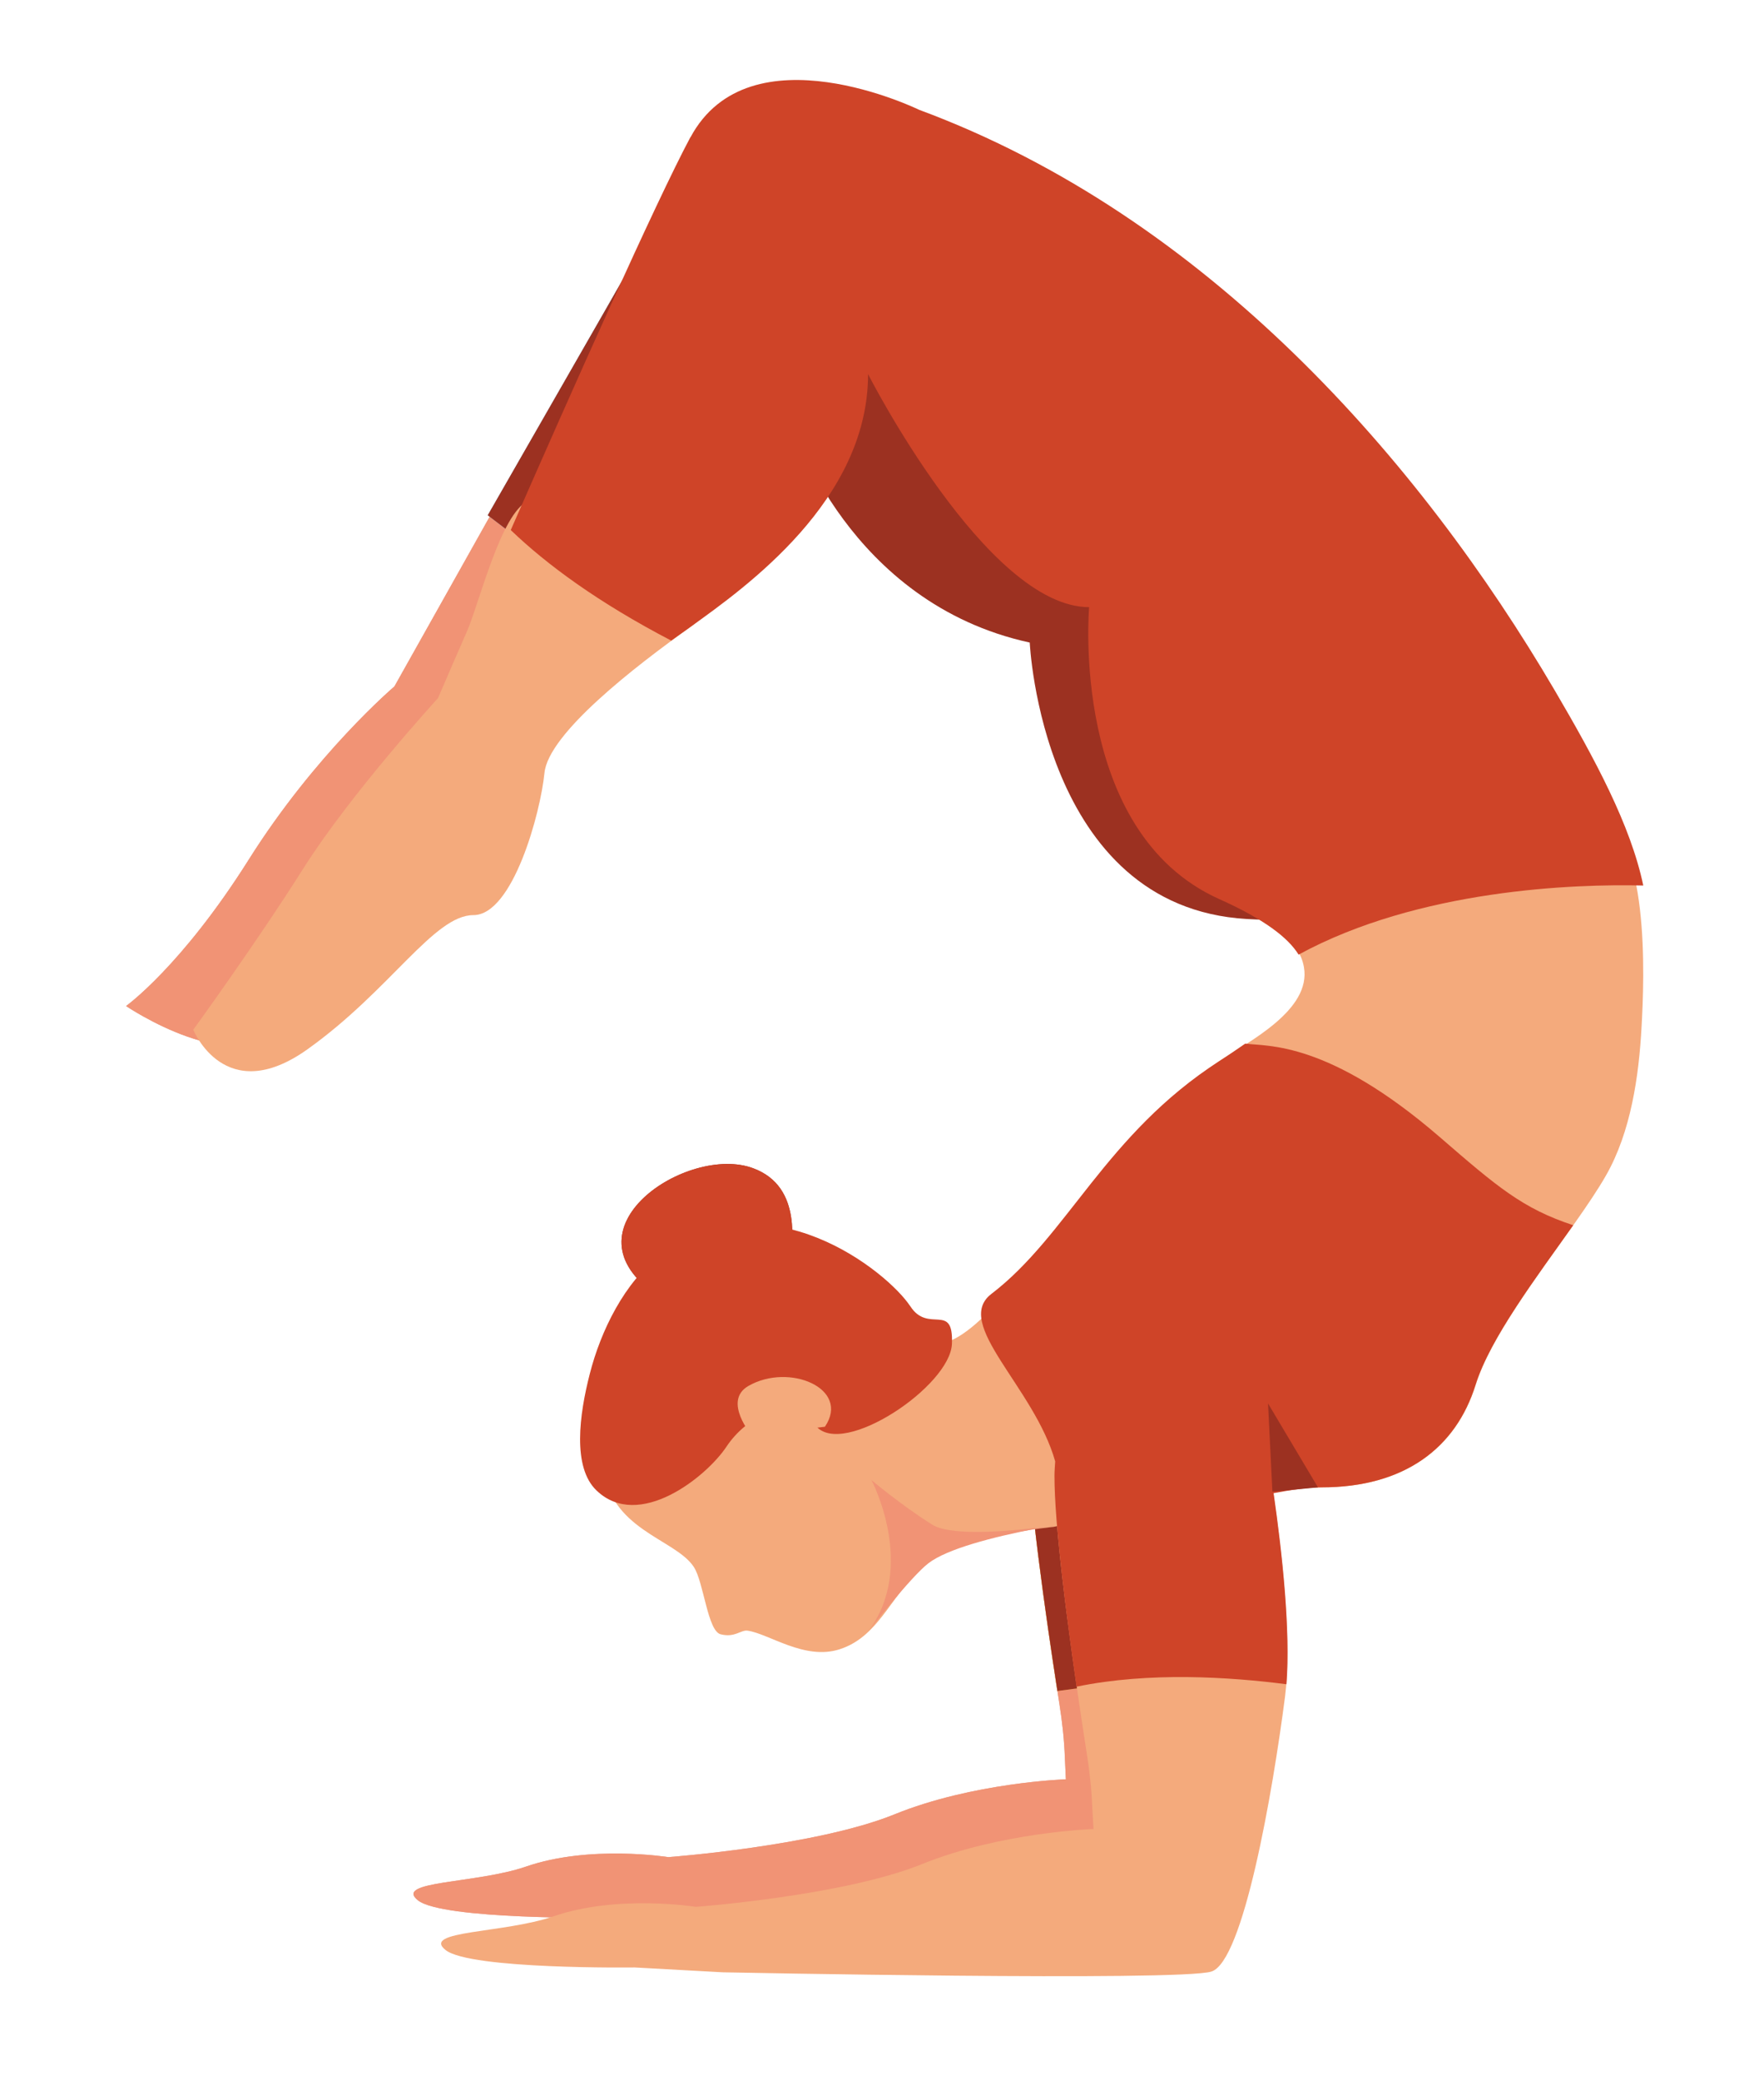
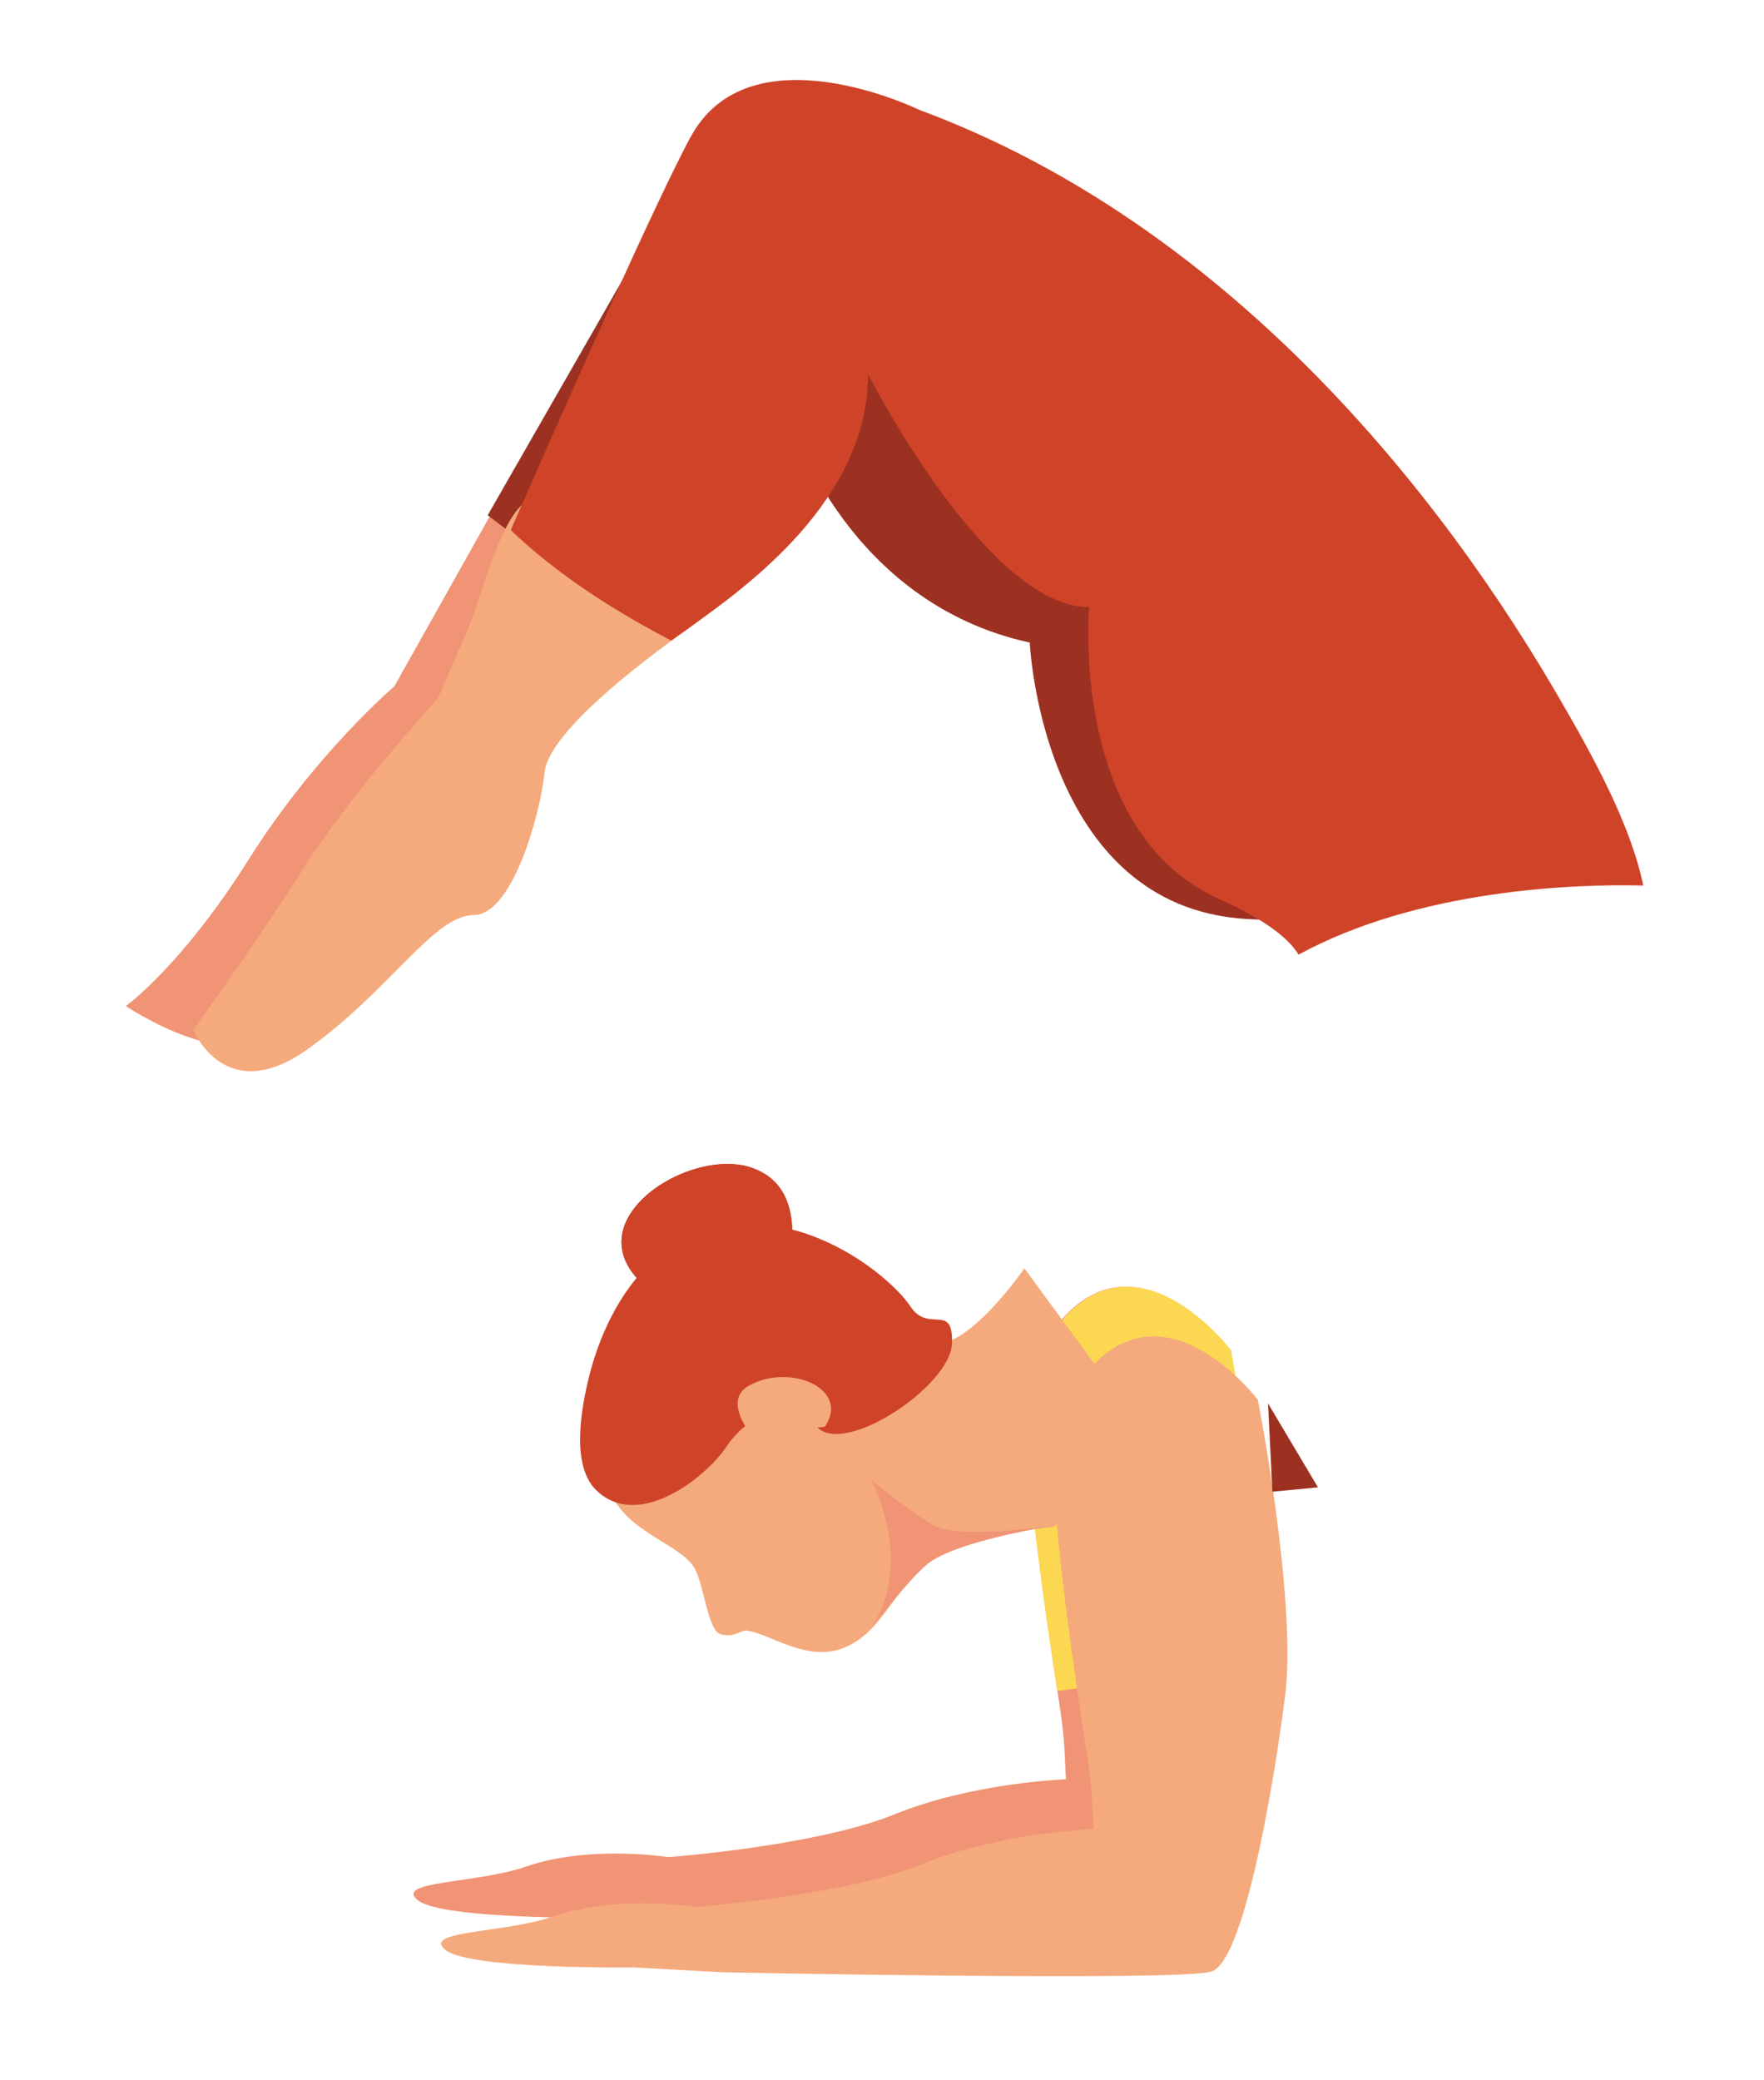
<svg xmlns="http://www.w3.org/2000/svg" id="Layer_1" version="1.1" viewBox="0 0 72.77 85.79">
  <defs>
    <style>
      .st0 {
        fill: #fcd852;
      }

      .st1 {
        fill: #9c3121;
      }

      .st2 {
        fill: #e1a190;
      }

      .st3 {
        fill: #cf4428;
      }

      .st4 {
        fill: #f4aa7c;
      }

      .st5 {
        fill: #a33323;
      }

      .st6 {
        fill: #f19375;
      }

      .st7 {
        fill: #7cc6ea;
      }
    </style>
  </defs>
  <path class="st5" d="M32.65,51.97c-.05-.51.53-3.01-1.58-3.79-2.7-1.01-8.05,2.52-3.92,5.27,4.13,2.75,5.35-.97,5.35-.97" />
  <path class="st3" d="M32.65,51.97c-.05-.51.53-3.01-1.58-3.79-2.7-1.01-8.05,2.52-3.92,5.27,4.13,2.75,5.35-.97,5.35-.97" />
-   <path class="st2" d="M43.79,54.47s-1.42.91-1.42,4.35c0,2.71.94,8.92,1.33,11.43.12.74.2,1.49.23,2.25l.04.88s-3.84.13-7.08,1.45c-3.24,1.31-9.32,1.76-9.32,1.76,0,0-3.24-.52-5.87.39-2.06.71-5.47.58-4.46,1.39,1.01.81,7.8.72,7.8.72l3.64.2s18.83.38,20.15-.03c1.32-.4,2.53-7.38,3.04-11.33.51-3.95-1.12-12.25-1.12-12.25,0,0-3.75-4.96-6.99-1.22" />
  <path class="st6" d="M43.79,54.47s-1.42.91-1.42,4.35c0,2.71.94,8.92,1.33,11.43.12.74.2,1.49.23,2.25l.04.88s-3.84.13-7.08,1.45c-3.24,1.31-9.32,1.76-9.32,1.76,0,0-3.24-.52-5.87.39-2.06.71-5.47.58-4.46,1.39,1.01.81,7.8.72,7.8.72l3.64.2s18.83.38,20.15-.03c1.32-.4,2.53-7.38,3.04-11.33.51-3.95-1.12-12.25-1.12-12.25,0,0-3.75-4.96-6.99-1.22" />
  <path class="st0" d="M51.68,69.48c-1.88-.21-4.52-.24-8.06.26-.43-2.76-1.25-8.38-1.25-10.92,0-3.44,1.42-4.35,1.42-4.35,3.24-3.75,6.99,1.21,6.99,1.21,0,0,1.62,8.3,1.11,12.25-.06.48-.13,1-.21,1.54" />
-   <path class="st1" d="M51.68,69.48c-1.88-.21-4.52-.24-8.06.26-.43-2.76-1.25-8.38-1.25-10.92,0-3.44,1.42-4.35,1.42-4.35,3.24-3.75,6.99,1.21,6.99,1.21,0,0,1.62,8.3,1.11,12.25-.06.48-.13,1-.21,1.54" />
  <path class="st2" d="M27.34,15.28l-.65-5.53-10.42,18.56s-3.26,2.77-6.02,7.16c-2.77,4.39-5.05,6.02-5.05,6.02,0,0,4.56,3.09,6.51.81,1.95-2.28,5.54-6.83,5.54-6.83l2.11-3.91,7.98-16.28Z" />
  <path class="st6" d="M27.34,15.28l-.65-5.53-10.42,18.56s-3.26,2.77-6.02,7.16c-2.77,4.39-5.05,6.02-5.05,6.02,0,0,4.56,3.09,6.51.81,1.95-2.28,5.54-6.83,5.54-6.83l2.11-3.91,7.98-16.28Z" />
  <polygon class="st7" points="22.75 23.25 20.12 21.25 25.99 11.01 22.75 23.25" />
  <polygon class="st1" points="22.75 23.25 20.12 21.25 25.99 11.01 22.75 23.25" />
  <path class="st1" d="M32.71,17.55s2.28,7.32,9.77,8.95c0,0,.49,10.91,8.95,11.4,8.46.49,6.02-3.42,6.02-3.42l-5.86-14.81-10.91-6.18-5.21-.98-2.77,5.05Z" />
  <path class="st4" d="M7.97,42.46s1.3,3.25,4.72.81c3.42-2.44,5.21-5.53,6.84-5.53s2.77-4.23,2.93-5.86c.16-1.63,3.74-4.4,6.02-6.02,1.13-.81,1.02-1.62-.02-2.61-.5-.47-1.1-.8-1.69-1.14-1.27-.7-2.58-1.42-4.03-1.56-.33-.03-.67-.03-.96.11-1.11.51-2,4.17-2.5,5.34-.41.93-.81,1.86-1.21,2.79,0,0-3.58,3.91-5.54,7-1.95,3.09-4.56,6.68-4.56,6.68" />
  <path class="st4" d="M47.05,58.85l-3.59,4.12s-3.6.34-5.12,1.45c-1.52,1.11-1.97,3.05-3.71,3.6-1.44.46-2.9-.64-3.79-.77-.28-.04-.52.3-1.11.15-.54-.13-.7-2.16-1.11-2.78-.78-1.18-3.54-1.52-3.75-4.26-.2-2.73.51-7.49,3.65-8.6,3.14-1.12,8.1.1,9.42,2.73,0,0,.17.84.4.91,1.49.43,3.92-3.09,3.92-3.09l4.79,6.53Z" />
  <path class="st6" d="M35.94,61.02s1.92,3.6-.15,6.3c0,0,1.79-2.3,2.51-2.85,1.56-1.2,7.59-1.93,7.59-1.93,0,0-6.1,1.17-7.43.34-1.32-.83-2.52-1.85-2.52-1.85" />
-   <path class="st4" d="M54.13,35.92c.28-.25.59-.46.88-.64,1.15-.69,2.49-.97,3.82-1.2,1.78-.3,3.57-.51,5.37-.62.52-.03,1.05-.06,1.54.11,2.35.76,2.09,6.8,1.98,8.77-.11,2.04-.44,4.34-1.47,6.14-1.3,2.28-4.56,6.02-5.37,8.63-.81,2.6-2.93,4.23-6.35,4.23s-11.07,1.63-11.07,1.63l-1.46-10.26s5.37-7,8.3-8.95c1.19-.79,3.81-2.1,3.49-3.88-.21-1.15-1.14-1.06-.78-2.34.17-.61.62-1.17,1.13-1.62" />
  <path class="st3" d="M28.48,5.67c2.44-4.56,9.44-1.14,9.44-1.14,11.88,4.4,20.67,14.49,26.21,23.93,1.66,2.83,3.14,5.57,3.66,8.06-2.81-.07-9.26.15-14.22,2.85-.43-.7-1.42-1.46-3.27-2.29-6.19-2.77-5.37-12.04-5.37-12.04-4.23,0-9.12-9.61-9.12-9.61,0,5.21-5.05,8.79-7.32,10.42-.25.18-.52.37-.8.57-3.01-1.57-5.13-3.13-6.62-4.56,2.53-5.77,5.96-13.48,7.41-16.2" />
  <path class="st4" d="M44.92,56.52s-1.42.91-1.42,4.35c0,2.71.94,8.92,1.33,11.43.12.74.2,1.49.23,2.25l.05.88s-3.83.13-7.08,1.45c-3.24,1.31-9.32,1.76-9.32,1.76,0,0-3.24-.52-5.87.39-2.06.71-5.47.58-4.46,1.39,1.01.81,7.8.72,7.8.72l3.64.2s18.83.38,20.15-.03c1.32-.4,2.53-7.38,3.04-11.33.51-3.95-1.12-12.25-1.12-12.25,0,0-3.75-4.96-6.99-1.22" />
-   <path class="st3" d="M59.39,46.89c-4.6-3.97-7.09-3.73-8.02-3.85-.35.24-.71.49-1.07.72-4.69,3.02-6.26,7.2-9.4,9.6-1.61,1.23,1.77,3.85,2.63,6.91-.01.2-.03.38-.03.6,0,1.97.49,5.78.91,8.69,3.01-.62,6.33-.4,8.66-.1.17-2.2-.17-5.38-.53-7.88.74-.14,1.42-.24,1.98-.24,3.42,0,5.54-1.63,6.35-4.23.6-1.92,2.53-4.46,4.03-6.58-2.09-.69-3.13-1.58-5.51-3.64" />
  <path class="st3" d="M27.24,51.77c-1.47,1.09-2.46,3.12-2.91,4.89-.43,1.67-.73,3.85.28,4.81,1.74,1.67,4.53-.56,5.36-1.81.83-1.25,2.58-2.17,3.69-.85,1.11,1.32,5.54-1.64,5.61-3.39.07-1.74-.97-.4-1.72-1.55-.93-1.42-5.86-5.4-10.32-2.12" />
  <path class="st4" d="M31.02,59.21s-1.22-1.43-.15-2.05c1.68-.97,4.23.1,3.16,1.68" />
  <polygon class="st1" points="52.49 61.52 52.31 57.88 54.37 61.34 52.49 61.52" />
</svg>